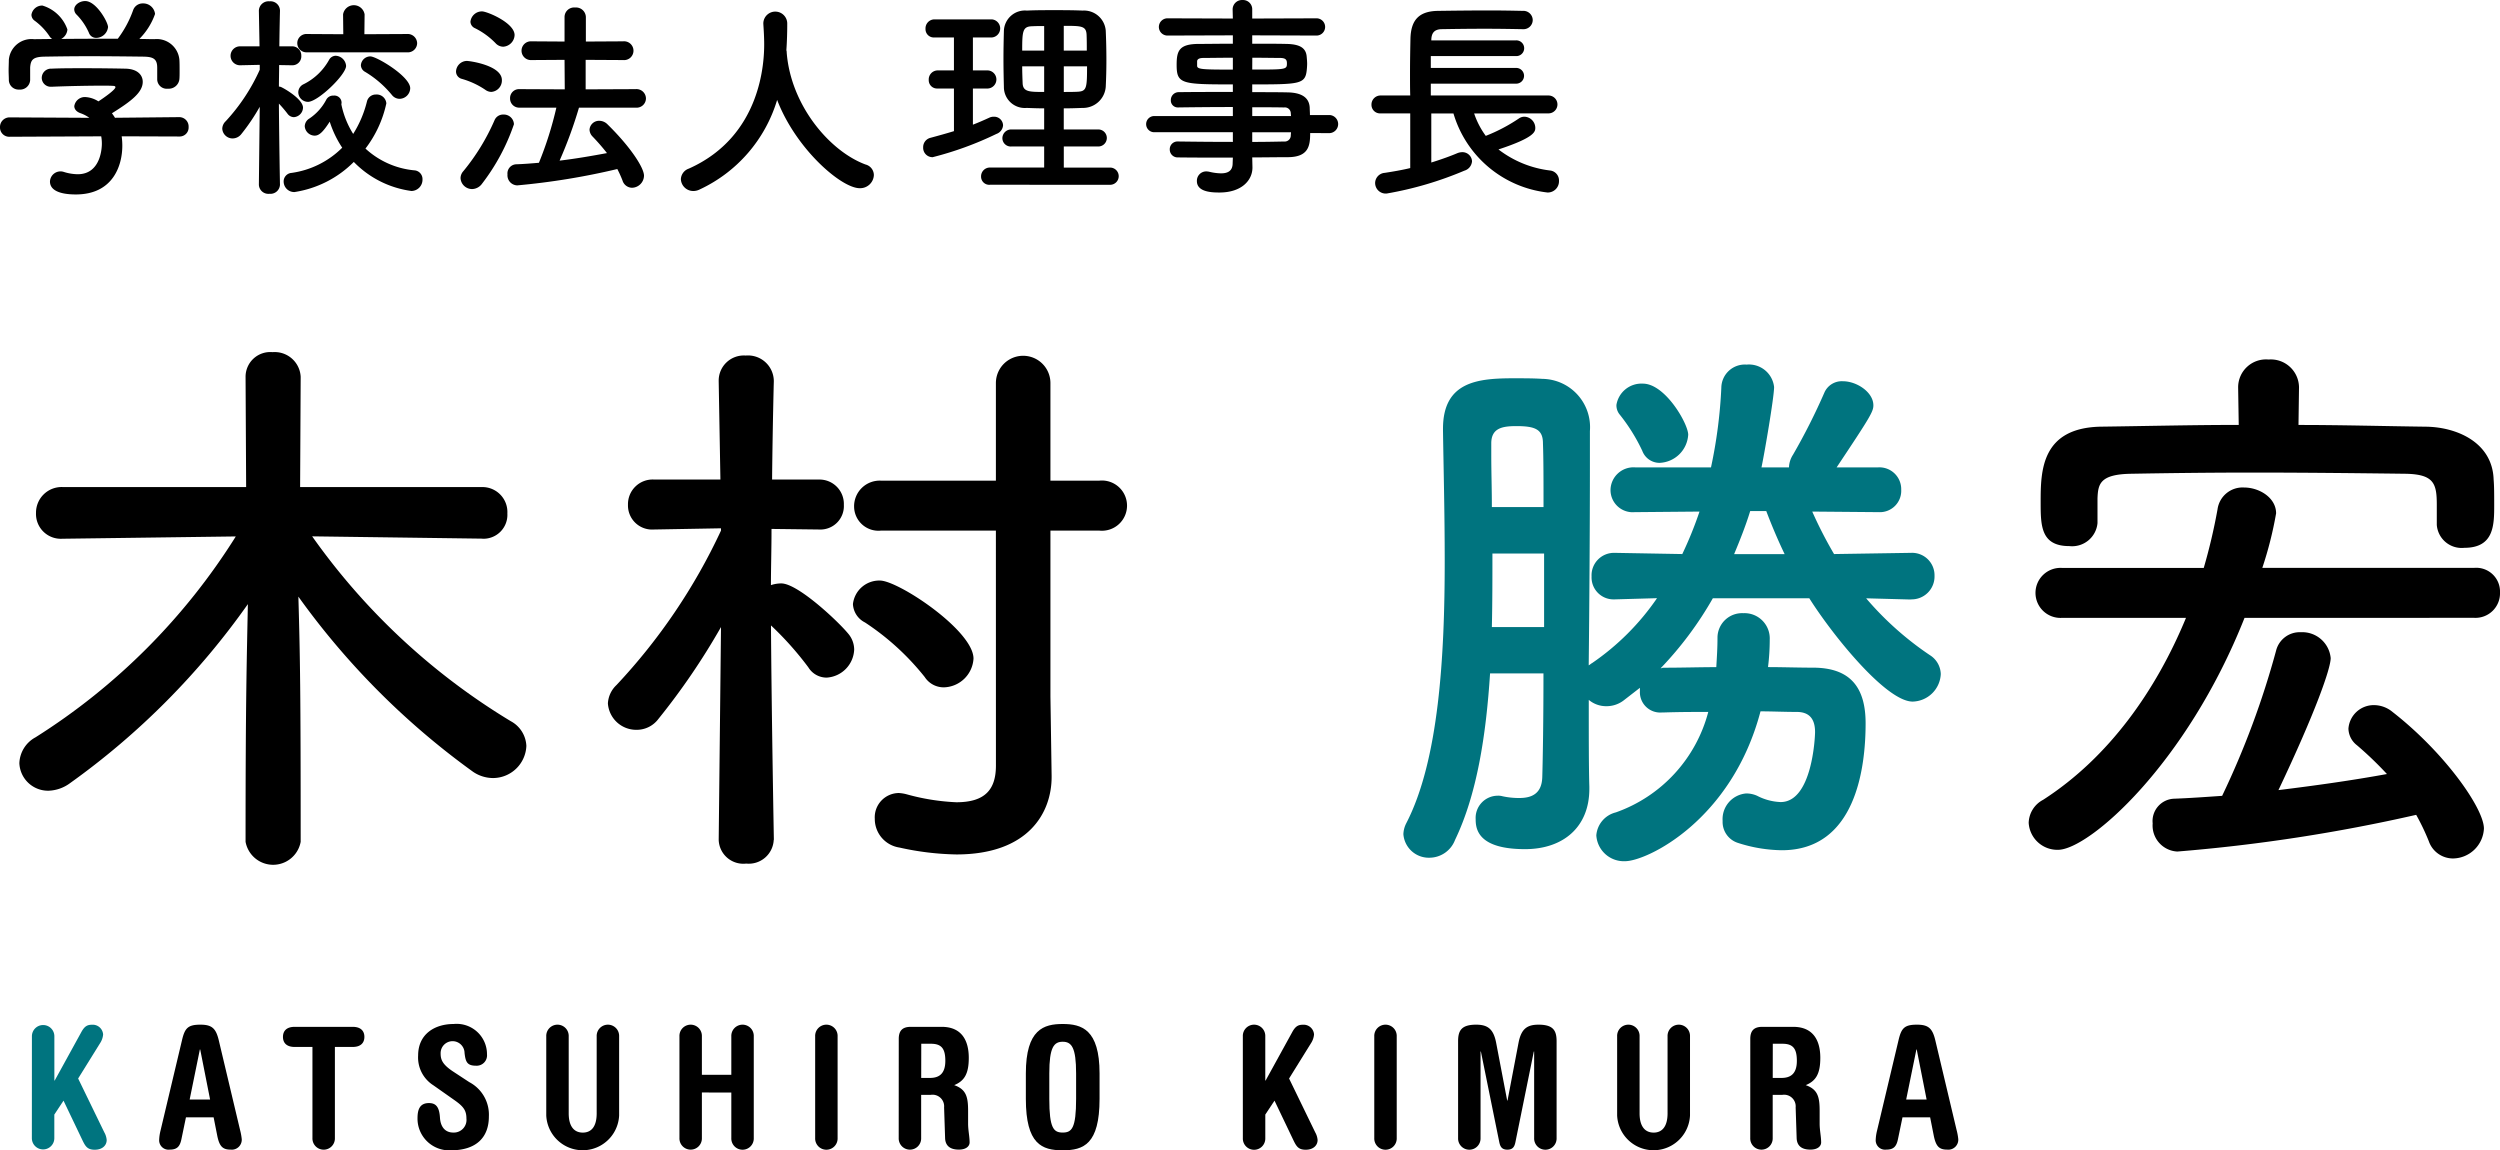
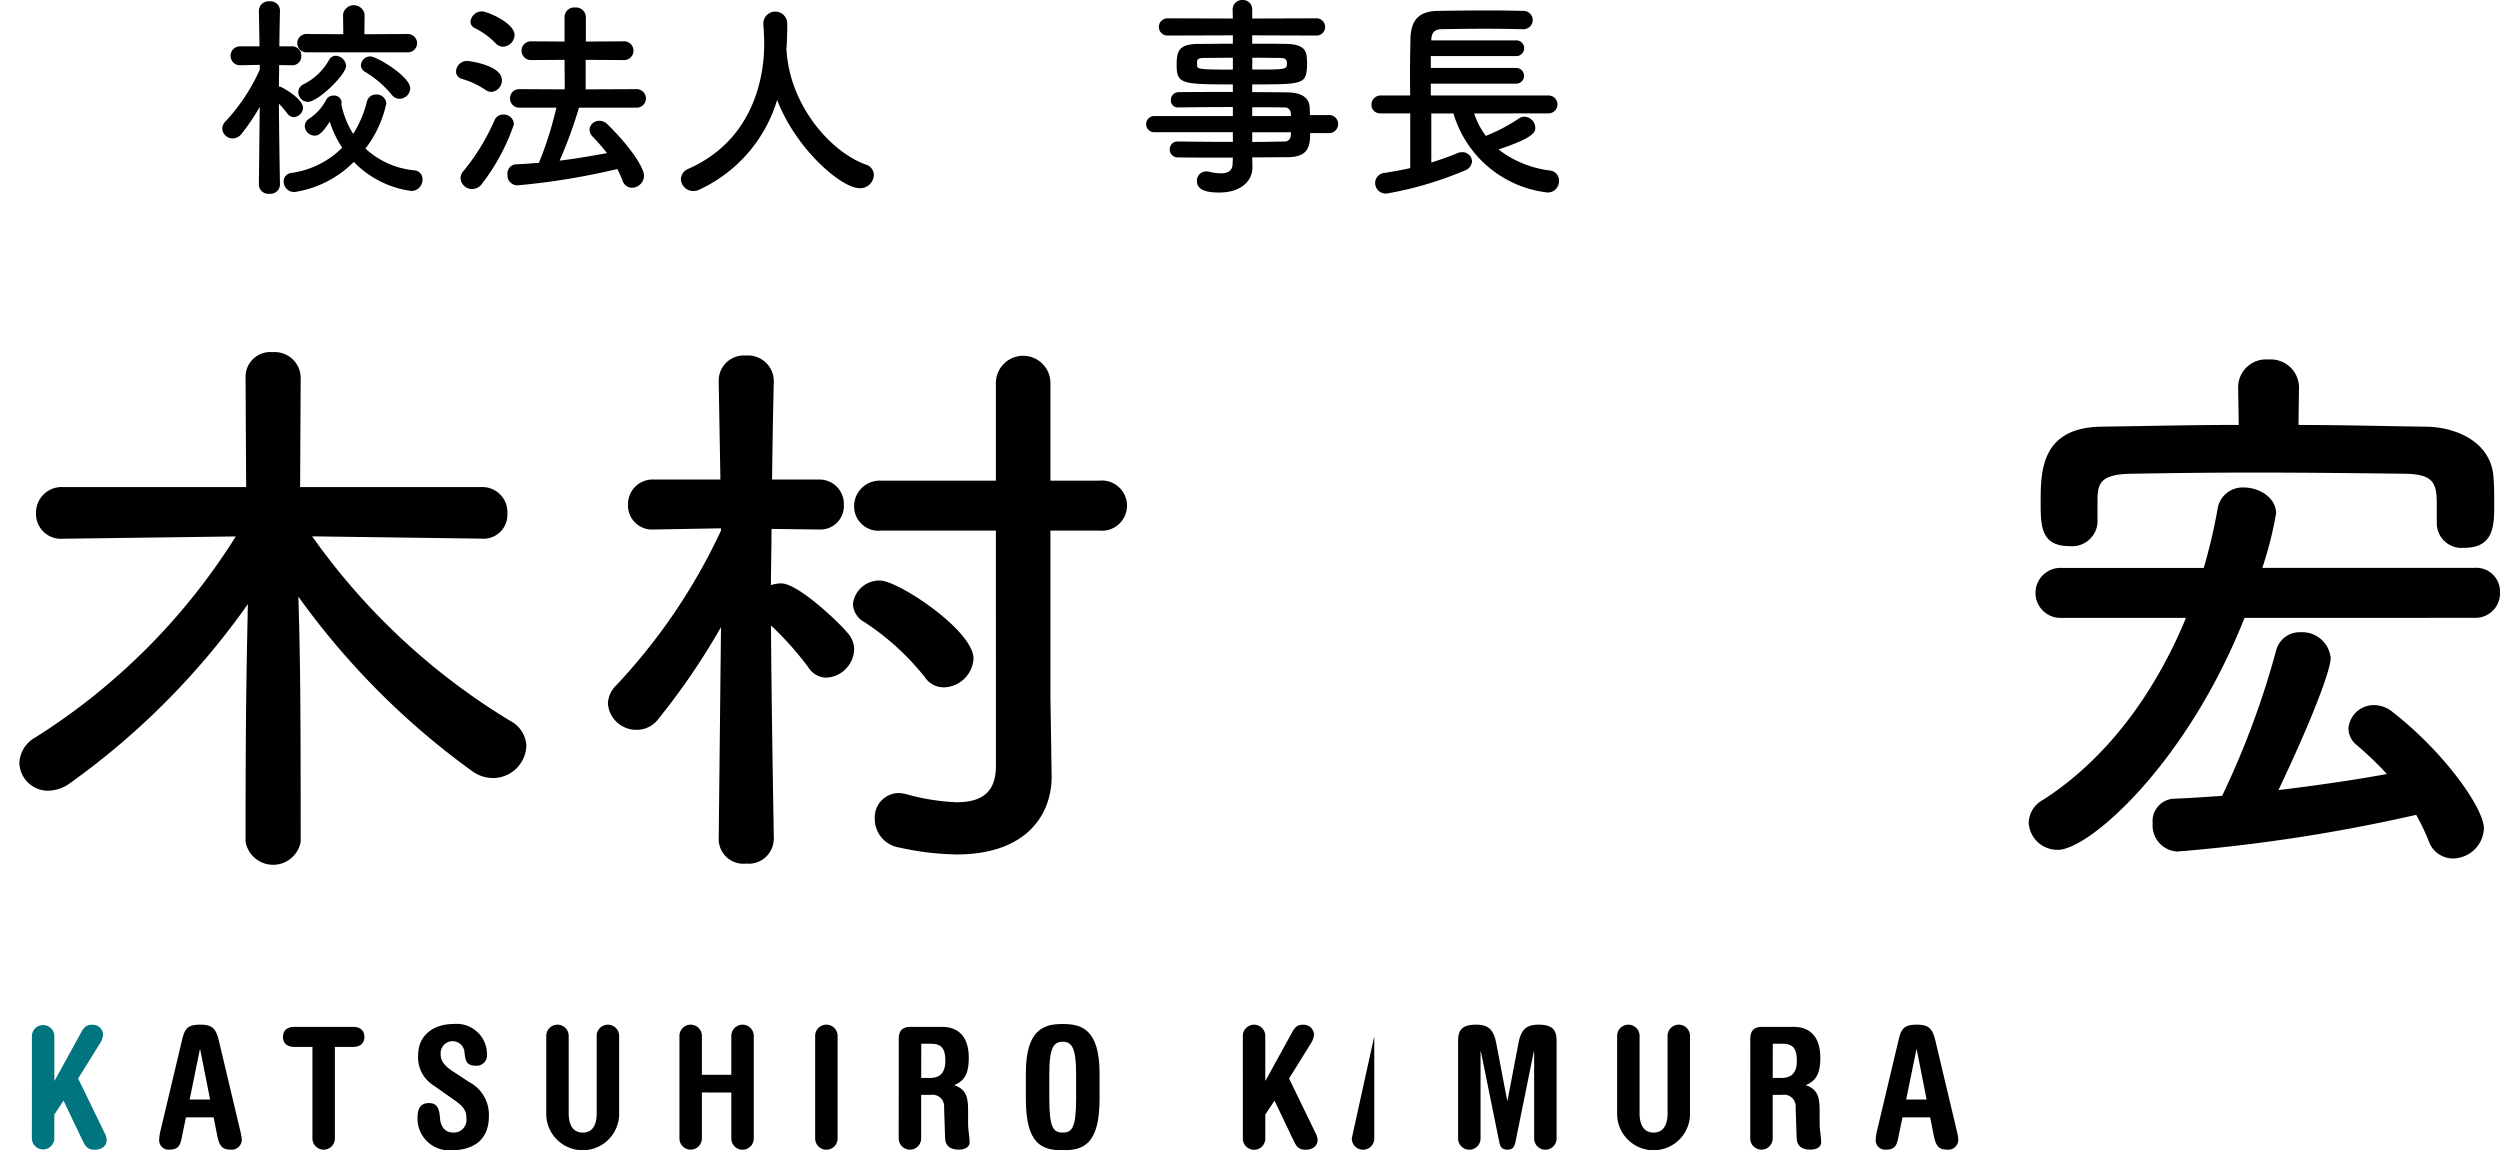
<svg xmlns="http://www.w3.org/2000/svg" width="209.036" height="96.183" viewBox="0 0 209.036 96.183">
  <g id="img_name_01" transform="translate(-269.551 -2306.753)">
    <g id="グループ_10" data-name="グループ 10">
-       <path id="パス_1989" data-name="パス 1989" d="M279.725,2318.15a5.823,5.823,0,0,1,.053.792c0,1.621-.756,4.07-3.889,4.07-1.4,0-2.16-.378-2.16-1.081a.882.882,0,0,1,1.134-.81,4.006,4.006,0,0,0,1.188.2c2.017,0,2.017-2.413,2.017-2.557a3.368,3.368,0,0,0-.054-.612l-7.635.036a.774.774,0,0,1-.828-.792.8.8,0,0,1,.811-.828l6.661.036a2.956,2.956,0,0,0-.72-.378c-.378-.126-.54-.361-.54-.6a.893.893,0,0,1,.954-.756,2.263,2.263,0,0,1,1.063.36c.468-.306,1.422-.972,1.422-1.188,0-.072-.072-.108-.2-.108-.2-.018-.54-.018-.954-.018-1.153,0-2.9.036-4.159.09h-.037a.752.752,0,0,1-.81-.756.778.778,0,0,1,.829-.756c.774-.037,1.746-.037,2.7-.037,1.314,0,2.628.019,3.457.037,1.026.018,1.458.54,1.458,1.1,0,.882-.954,1.62-2.575,2.629.09.126.18.252.253.378l5.365-.054a.783.783,0,0,1,.792.828.749.749,0,0,1-.774.792Zm2.97-5.761c0-.757-.4-.883-1.134-.9-1.44-.018-3.061-.036-4.627-.036-1.279,0-2.539.018-3.656.036-.99.018-1.152.27-1.206.9v1.062a.842.842,0,0,1-.918.792.815.815,0,0,1-.864-.81c0-.234-.019-.5-.019-.792,0-.307.019-.613.019-.883a1.9,1.9,0,0,1,2.106-1.728l1.513-.018a.8.8,0,0,1-.234-.252,5.116,5.116,0,0,0-1.261-1.3.621.621,0,0,1-.234-.468.906.906,0,0,1,.919-.774,3.173,3.173,0,0,1,2.088,2,.973.973,0,0,1-.522.792c1.585-.018,3.151-.018,4.735-.018a8.919,8.919,0,0,0,1.279-2.377.84.84,0,0,1,.81-.576.991.991,0,0,1,1.026.882,5.561,5.561,0,0,1-1.314,2.089c.414,0,.846.018,1.26.018a1.9,1.9,0,0,1,2.089,1.71c.018.252.018.631.018.972,0,.253,0,.487-.018.667a.894.894,0,0,1-.954.792.8.8,0,0,1-.9-.756v-1.026Zm-5.1-2.467a.638.638,0,0,1-.612-.432,5.046,5.046,0,0,0-1.063-1.549.626.626,0,0,1-.162-.4c0-.378.45-.7.919-.7.918,0,1.908,1.764,1.908,2.178A1.011,1.011,0,0,1,277.6,2309.922Z" />
      <path id="パス_1990" data-name="パス 1990" d="M292.961,2322.2a.8.8,0,0,1-.881.757.793.793,0,0,1-.883-.757v-.017l.072-6.5a16.628,16.628,0,0,1-1.53,2.268.939.939,0,0,1-.739.378.867.867,0,0,1-.864-.81.884.884,0,0,1,.288-.63,15.922,15.922,0,0,0,2.845-4.3v-.414l-1.639.036h-.017a.792.792,0,0,1,.017-1.584h1.621l-.054-2.971v-.018a.811.811,0,0,1,.9-.774.789.789,0,0,1,.864.774v.018s-.035,1.368-.053,2.971h1.044a.764.764,0,0,1,.792.792.745.745,0,0,1-.756.792h-.036l-1.062-.018c0,.649-.018,1.279-.018,1.8a.474.474,0,0,1,.215.054c.415.2,1.8,1.044,1.8,1.71a.822.822,0,0,1-.774.793.679.679,0,0,1-.522-.288,10.008,10.008,0,0,0-.72-.846c.018,2.808.089,6.77.089,6.77Zm1.207.612a.886.886,0,0,1-.9-.882.715.715,0,0,1,.666-.72,7.455,7.455,0,0,0,4.231-2.107,8.676,8.676,0,0,1-1.044-2.178c-.577.9-.9,1.17-1.261,1.17a.844.844,0,0,1-.828-.792.789.789,0,0,1,.4-.648,4.292,4.292,0,0,0,1.4-1.567.648.648,0,0,1,.612-.342.6.6,0,0,1,.666.558.5.5,0,0,1-.018.162.761.761,0,0,1,.018.091,7.45,7.45,0,0,0,.972,2.394,9.232,9.232,0,0,0,1.153-2.719.757.757,0,0,1,.756-.576.808.808,0,0,1,.864.739,9.5,9.5,0,0,1-1.746,3.781,6.977,6.977,0,0,0,4.069,1.818.732.732,0,0,1,.7.756.944.944,0,0,1-.918.973,8.238,8.238,0,0,1-4.826-2.431A8.91,8.91,0,0,1,294.168,2322.813Zm1.062-11.685a.767.767,0,1,1,0-1.53l3.025.018-.018-1.657a.911.911,0,0,1,1.8,0l-.018,1.657,3.547-.018a.792.792,0,0,1,.864.774.78.78,0,0,1-.864.756Zm.072,4.142a.815.815,0,0,1-.81-.793.753.753,0,0,1,.45-.684,4.93,4.93,0,0,0,2.125-2.035.644.644,0,0,1,.558-.342.913.913,0,0,1,.864.847C298.489,2313,296.13,2315.27,295.3,2315.27Zm7-.595a8.637,8.637,0,0,0-2.214-1.908.652.652,0,0,1-.361-.559.791.791,0,0,1,.793-.738c.522,0,3.331,1.675,3.331,2.665a.908.908,0,0,1-.882.882A.819.819,0,0,1,302.306,2314.675Z" />
      <path id="パス_1991" data-name="パス 1991" d="M310.129,2314.261a6.832,6.832,0,0,0-1.98-.918.637.637,0,0,1-.468-.613.923.923,0,0,1,.9-.882c.27,0,2.935.379,2.935,1.6a.957.957,0,0,1-.882.99A.868.868,0,0,1,310.129,2314.261Zm-1.116,8.3a.967.967,0,0,1-.954-.919.883.883,0,0,1,.234-.576,17.881,17.881,0,0,0,2.611-4.267.773.773,0,0,1,.738-.468.845.845,0,0,1,.882.81,17.261,17.261,0,0,1-2.665,4.969A1.058,1.058,0,0,1,309.013,2322.562Zm1.981-12.19a6.26,6.26,0,0,0-1.729-1.261.613.613,0,0,1-.378-.54.965.965,0,0,1,.972-.864c.414,0,2.719.954,2.719,1.981a1.015,1.015,0,0,1-.954.972A.884.884,0,0,1,310.994,2310.372Zm6.968,5.383a36.705,36.705,0,0,1-1.621,4.43c1.369-.162,2.719-.4,3.962-.63a17.567,17.567,0,0,0-1.207-1.387.856.856,0,0,1-.252-.576.8.8,0,0,1,.828-.738.978.978,0,0,1,.684.306c1.909,1.872,3.043,3.619,3.043,4.285a1.03,1.03,0,0,1-1.008,1.009.851.851,0,0,1-.792-.613,9.113,9.113,0,0,0-.432-.954,59.1,59.1,0,0,1-8.373,1.368.843.843,0,0,1-.81-.918.764.764,0,0,1,.72-.846c.612-.018,1.261-.072,1.909-.126a29.8,29.8,0,0,0,1.458-4.61h-3.079a.76.76,0,0,1-.792-.774.75.75,0,0,1,.792-.774l3.781.018-.018-2.467-2.755.018a.785.785,0,1,1,0-1.566l2.755.018v-2.053a.8.8,0,0,1,.883-.792.824.824,0,0,1,.9.792v2.053l3.115-.018a.787.787,0,1,1,0,1.566l-3.133-.018v2.467l4.177-.018a.793.793,0,0,1,.865.774.783.783,0,0,1-.865.774Z" />
      <path id="パス_1992" data-name="パス 1992" d="M335.312,2311a.352.352,0,0,1,.018.144c.342,4.412,3.583,8.247,6.589,9.363a.922.922,0,0,1,.7.882,1.147,1.147,0,0,1-1.188,1.1c-1.531,0-5.33-3.277-6.9-7.382a12.087,12.087,0,0,1-6.483,7.491,1.166,1.166,0,0,1-.522.126,1.036,1.036,0,0,1-1.044-.991.979.979,0,0,1,.666-.882c6.14-2.737,6.3-9.057,6.3-10.407,0-.54-.036-1.152-.072-1.693v-.054a1,1,0,0,1,2,.054c0,.631-.018,1.405-.072,2.179Z" />
-       <path id="パス_1993" data-name="パス 1993" d="M349.314,2314.153h-1.369a.693.693,0,0,1-.738-.72.753.753,0,0,1,.738-.792h1.369v-2.755h-1.639a.694.694,0,0,1-.738-.72.753.753,0,0,1,.738-.793h4.808a.759.759,0,0,1,0,1.513H350.9v2.755h1.261a.758.758,0,0,1,0,1.512H350.9v3.025c.468-.18.918-.378,1.351-.576a.863.863,0,0,1,.414-.09.742.742,0,0,1,.756.72.826.826,0,0,1-.558.72,27.833,27.833,0,0,1-5.33,1.944.783.783,0,0,1-.792-.828.8.8,0,0,1,.612-.792c.666-.18,1.315-.36,1.963-.558Zm3.024,8.048a.681.681,0,0,1-.755-.684.737.737,0,0,1,.755-.756h4.52V2319h-2.719a.7.7,0,0,1-.774-.684.738.738,0,0,1,.774-.739h2.719v-1.764c-.5,0-.99-.018-1.459-.037a1.748,1.748,0,0,1-1.908-1.746c-.018-.738-.036-1.548-.036-2.359s.018-1.62.036-2.34a1.763,1.763,0,0,1,1.926-1.693c.721-.036,1.477-.036,2.269-.036.774,0,1.585,0,2.377.036a1.826,1.826,0,0,1,1.944,1.675c.036.81.055,1.656.055,2.5,0,.72-.019,1.476-.055,2.2a1.906,1.906,0,0,1-1.944,1.764c-.522.019-1.044.037-1.566.037v1.764h2.862a.712.712,0,1,1,0,1.423H358.5v1.764h3.871a.72.72,0,1,1,0,1.44Zm4.52-13.269c-.36,0-.7,0-1.008.017-.792.018-.829.415-.829,2.035h1.837Zm0,3.366h-1.837c0,.469.019.955.037,1.423.035.72.576.72,1.8.72Zm3.565-1.314c0-.45,0-.9-.018-1.332-.036-.738-.45-.738-1.908-.738v2.07ZM358.5,2312.3v2.143c.378,0,.774,0,1.134-.018.774-.036.81-.288.81-2.125Z" />
      <path id="パス_1994" data-name="パス 1994" d="M379.1,2317.88c0,1.062-.126,2.016-1.891,2.016-.936,0-1.926.019-2.953.019l.018.828v.018c0,1.08-.918,2.089-2.755,2.089-.576,0-1.89-.018-1.89-.954a.78.78,0,0,1,.792-.811,1.385,1.385,0,0,1,.27.036,4.344,4.344,0,0,0,.954.126c.541,0,.973-.18.973-.846l.018-.468c-1.567,0-3.151,0-4.592-.018a.657.657,0,0,1-.684-.666.646.646,0,0,1,.684-.666h.018c1.333.018,2.954.035,4.574.035v-.81h-6.626a.677.677,0,0,1,0-1.35h6.626v-.756c-1.693,0-3.4.018-4.574.035h-.018a.58.58,0,0,1-.594-.612.656.656,0,0,1,.685-.666c1.278-.018,2.9-.018,4.5-.018v-.63c-4.3,0-4.7-.036-4.7-1.639,0-1.188.217-1.746,1.873-1.746.684,0,1.729-.018,2.827-.018v-.7l-5.438.018a.721.721,0,1,1,0-1.441l5.438.018-.018-.738a.787.787,0,0,1,.828-.81.773.773,0,0,1,.81.81v.738l5.348-.018a.721.721,0,1,1,0,1.441l-5.348-.018v.7c1.1,0,2.143,0,2.845.018,1.152.018,1.657.342,1.711,1.08.018.2.036.4.036.577a5.492,5.492,0,0,1-.036.558c-.127,1.152-.63,1.17-4.556,1.17v.648c1.063,0,2.071,0,2.935.018,1.153.018,1.837.4,1.873,1.3,0,.163.018.361.018.595h1.656a.758.758,0,0,1,0,1.512Zm-6.464-6.3c-.972,0-1.873.018-2.431.018-.378,0-.522.091-.558.252v.4c0,.306.432.323,2.989.323Zm1.62.99c2.845,0,2.9,0,2.9-.522,0-.288-.09-.45-.594-.45-.522,0-1.368-.018-2.3-.018Zm3.223,3.656a.493.493,0,0,0-.558-.487c-.738-.017-1.656-.017-2.665-.017v.738H377.5Zm-3.223,1.584v.81c.937,0,1.837-.017,2.665-.035a.507.507,0,0,0,.558-.505c0-.09.019-.18.019-.27Z" />
      <path id="パス_1995" data-name="パス 1995" d="M392.811,2316.242a6.8,6.8,0,0,0,.972,1.872,14.162,14.162,0,0,0,2.773-1.458.793.793,0,0,1,.468-.144.943.943,0,0,1,.9.918c0,.324-.018.81-3.079,1.819a8.792,8.792,0,0,0,4.34,1.764.835.835,0,0,1,.72.864.94.94,0,0,1-.955.973,9.3,9.3,0,0,1-7.868-6.608h-1.854v4.1c.81-.252,1.566-.522,2.16-.774a1.139,1.139,0,0,1,.4-.091.807.807,0,0,1,.846.757.891.891,0,0,1-.648.792,29.363,29.363,0,0,1-6.482,1.908.886.886,0,0,1-.972-.881.865.865,0,0,1,.81-.847c.7-.108,1.441-.234,2.125-.4v-4.573H385a.715.715,0,0,1-.774-.721.756.756,0,0,1,.774-.774h2.467c-.018-.576-.018-1.188-.018-1.818,0-1.009.018-2.035.036-2.917.036-1.531.666-2.323,2.323-2.341,1.314-.018,2.826-.036,4.3-.036.954,0,1.909.018,2.755.036a.783.783,0,0,1,.846.756.772.772,0,0,1-.828.775h-.036c-.972-.018-2.053-.036-3.115-.036-1.3,0-2.575.018-3.655.036-.631.018-.828.36-.846.882v.054H396.3a.658.658,0,1,1,0,1.314h-7.113v.99H396.3a.658.658,0,1,1,0,1.315h-7.113v.99h9.868a.748.748,0,0,1,0,1.495Z" />
    </g>
    <g id="グループ_11" data-name="グループ 11">
      <path id="パス_1996" data-name="パス 1996" d="M272.219,2393.4a.939.939,0,1,1,1.878,0v3.7h.028l2.241-4.076c.252-.448.476-.588.868-.588a.873.873,0,0,1,.939.812,1.562,1.562,0,0,1-.253.729l-1.835,2.955,2.186,4.5a1.533,1.533,0,0,1,.2.644c0,.448-.364.812-1,.812-.588,0-.77-.266-1.008-.756l-1.6-3.348-.77,1.163v1.975a.939.939,0,1,1-1.878,0Z" fill="#00747f" />
      <path id="パス_1997" data-name="パス 1997" d="M285.1,2400.176l-.378,1.821c-.126.63-.378.882-.98.882a.786.786,0,0,1-.883-.812,3.773,3.773,0,0,1,.112-.771l1.793-7.549c.238-1.023.49-1.317,1.541-1.317.953,0,1.3.294,1.541,1.317l1.779,7.493a4.854,4.854,0,0,1,.14.771.835.835,0,0,1-.925.868c-.686,0-.952-.28-1.134-1.218l-.294-1.485Zm2.018-1.485-.827-4.188h-.028l-.854,4.188Z" />
      <path id="パス_1998" data-name="パス 1998" d="M299.038,2392.612c.7,0,.981.364.981.84s-.281.841-.981.841h-1.485v7.62a.939.939,0,1,1-1.877,0v-7.62h-1.485c-.7,0-.98-.364-.98-.841s.28-.84.98-.84Z" />
      <path id="パス_1999" data-name="パス 1999" d="M305.788,2397.5a2.75,2.75,0,0,1-1.275-2.493c0-1.779,1.373-2.633,2.97-2.633a2.537,2.537,0,0,1,2.788,2.535.868.868,0,0,1-.925.952c-.757,0-.868-.35-.952-1.064a1,1,0,0,0-2,.028c0,.462.084.883,1.009,1.5l1.387.91a3.076,3.076,0,0,1,1.638,2.872c0,1.737-1.036,2.83-3.193,2.83a2.654,2.654,0,0,1-2.774-2.676c0-.673.154-1.275.953-1.275.588,0,.868.323.924,1.219.042.686.364,1.247,1.121,1.247a1.059,1.059,0,0,0,1.092-1.177c0-.687-.266-1.008-.952-1.5Z" />
      <path id="パス_2000" data-name="パス 2000" d="M315.226,2393.4a.939.939,0,1,1,1.877,0v6.444c0,1.106.462,1.611,1.177,1.611s1.162-.5,1.162-1.611V2393.4a.939.939,0,1,1,1.877,0v6.626a3.05,3.05,0,0,1-6.093,0Z" />
      <path id="パス_2001" data-name="パス 2001" d="M328.239,2398.1v3.81a.939.939,0,1,1-1.877,0V2393.4a.939.939,0,1,1,1.877,0v3.222H330.7V2393.4a.939.939,0,1,1,1.877,0v8.517a.939.939,0,1,1-1.877,0v-3.81Z" />
      <path id="パス_2002" data-name="パス 2002" d="M337.71,2393.4a.939.939,0,1,1,1.877,0v8.517a.939.939,0,1,1-1.877,0Z" />
      <path id="パス_2003" data-name="パス 2003" d="M344.7,2393.62c0-.7.321-1.008,1.008-1.008h2.578c1.694,0,2.269,1.162,2.269,2.591,0,1.331-.365,1.933-1.219,2.283.994.351,1.162.967,1.162,2.144v1.078c0,.561.126,1.065.126,1.569,0,.294-.266.6-.9.6-.7,0-1.121-.294-1.149-.952l-.084-2.577a.969.969,0,0,0-1.106-1.051h-.812v3.614a.939.939,0,1,1-1.877,0Zm1.877,3.264h.728c.756,0,1.289-.336,1.289-1.429,0-1.008-.308-1.429-1.2-1.429h-.812Z" />
      <path id="パス_2004" data-name="パス 2004" d="M355.327,2396.506c0-3.7,1.512-4.132,3.081-4.132s3.082.434,3.082,4.132v2.129c0,3.8-1.345,4.3-3.082,4.3s-3.081-.505-3.081-4.3Zm1.961,2.129c0,2.466.364,2.816,1.12,2.816s1.121-.35,1.121-2.816v-2.129c0-2.171-.379-2.648-1.121-2.648s-1.12.477-1.12,2.648Z" />
      <path id="パス_2005" data-name="パス 2005" d="M373.47,2393.4a.939.939,0,1,1,1.877,0v3.7h.028l2.241-4.076c.252-.448.476-.588.869-.588a.872.872,0,0,1,.938.812,1.571,1.571,0,0,1-.252.729l-1.835,2.955,2.185,4.5a1.533,1.533,0,0,1,.2.644c0,.448-.364.812-.994.812-.589,0-.77-.266-1.009-.756l-1.6-3.348-.77,1.163v1.975a.939.939,0,1,1-1.877,0Z" />
-       <path id="パス_2006" data-name="パス 2006" d="M384.46,2393.4a.939.939,0,1,1,1.877,0v8.517a.939.939,0,1,1-1.877,0Z" />
+       <path id="パス_2006" data-name="パス 2006" d="M384.46,2393.4v8.517a.939.939,0,1,1-1.877,0Z" />
      <path id="パス_2007" data-name="パス 2007" d="M391.469,2393.816c0-.91.294-1.386,1.512-1.386.953,0,1.443.35,1.667,1.5l.925,4.846h.028l.924-4.846c.225-1.149.715-1.5,1.667-1.5,1.219,0,1.513.476,1.513,1.386v8.1a.939.939,0,1,1-1.877,0v-7.242H397.8l-1.541,7.592c-.07.322-.182.616-.672.616s-.6-.294-.672-.616l-1.541-7.592h-.028v7.242a.939.939,0,1,1-1.877,0Z" />
      <path id="パス_2008" data-name="パス 2008" d="M404.767,2393.4a.939.939,0,1,1,1.877,0v6.444c0,1.106.462,1.611,1.177,1.611.7,0,1.162-.5,1.162-1.611V2393.4a.939.939,0,1,1,1.877,0v6.626a3.05,3.05,0,0,1-6.093,0Z" />
      <path id="パス_2009" data-name="パス 2009" d="M415.9,2393.62c0-.7.322-1.008,1.008-1.008h2.578c1.695,0,2.269,1.162,2.269,2.591,0,1.331-.364,1.933-1.219,2.283.995.351,1.163.967,1.163,2.144v1.078c0,.561.126,1.065.126,1.569,0,.294-.266.6-.9.6-.7,0-1.12-.294-1.148-.952l-.084-2.577a.97.97,0,0,0-1.107-1.051h-.812v3.614a.939.939,0,1,1-1.877,0Zm1.877,3.264h.728c.756,0,1.289-.336,1.289-1.429,0-1.008-.308-1.429-1.2-1.429h-.812Z" />
      <path id="パス_2010" data-name="パス 2010" d="M428.627,2400.176l-.378,1.821c-.126.63-.378.882-.981.882a.785.785,0,0,1-.882-.812,3.775,3.775,0,0,1,.112-.771l1.793-7.549c.238-1.023.49-1.317,1.541-1.317.952,0,1.3.294,1.541,1.317l1.778,7.493a4.88,4.88,0,0,1,.141.771.835.835,0,0,1-.925.868c-.686,0-.952-.28-1.135-1.218l-.294-1.485Zm2.017-1.485-.827-4.188h-.027l-.855,4.188Z" />
    </g>
    <g id="グループ_12" data-name="グループ 12">
      <path id="パス_2011" data-name="パス 2011" d="M309.863,2351.791l-14.21-.192a55.307,55.307,0,0,0,16.61,15.458,2.465,2.465,0,0,1,1.3,2.064,2.8,2.8,0,0,1-2.784,2.688,2.988,2.988,0,0,1-1.68-.528A63.929,63.929,0,0,1,294.5,2356.64c.145,5.136.192,7.921.192,20.5a2.342,2.342,0,0,1-4.608,0c0-12.049.1-15.073.192-19.873a62.954,62.954,0,0,1-14.881,14.977,3.192,3.192,0,0,1-1.776.624,2.4,2.4,0,0,1-2.449-2.3,2.561,2.561,0,0,1,1.345-2.161,53.3,53.3,0,0,0,16.753-16.8l-14.449.192h-.049a2.076,2.076,0,0,1-2.208-2.16,2.143,2.143,0,0,1,2.257-2.16h15.313l-.048-9.217a2.065,2.065,0,0,1,2.256-2.064,2.176,2.176,0,0,1,2.352,2.064l-.047,9.217h15.217a2.089,2.089,0,0,1,2.112,2.208,2,2,0,0,1-2.064,2.112Z" />
      <path id="パス_2012" data-name="パス 2012" d="M334.245,2376.993a2.09,2.09,0,0,1-2.3,1.968,2.061,2.061,0,0,1-2.3-1.968v-.048l.192-17.761a57.616,57.616,0,0,1-5.232,7.68,2.259,2.259,0,0,1-1.825.912,2.373,2.373,0,0,1-2.4-2.208,2.27,2.27,0,0,1,.719-1.536,49.191,49.191,0,0,0,8.737-12.913v-.192l-5.568.1h-.049a2.015,2.015,0,0,1-2.16-2.064,2.065,2.065,0,0,1,2.209-2.112h5.52l-.144-8.209v-.048a2.1,2.1,0,0,1,2.256-2.112,2.158,2.158,0,0,1,2.353,2.112v.048s-.1,3.841-.144,8.209h3.888a2.038,2.038,0,0,1,2.112,2.112,1.961,1.961,0,0,1-2.064,2.064h-.048l-3.936-.048c0,1.728-.049,3.36-.049,4.7a2.7,2.7,0,0,1,.865-.144c1.392,0,4.8,3.216,5.616,4.224a2.072,2.072,0,0,1,.48,1.3,2.448,2.448,0,0,1-2.3,2.352,1.791,1.791,0,0,1-1.536-.864,26.664,26.664,0,0,0-3.121-3.5c.049,7.44.241,17.905.241,17.905Zm14.257-12.769a1.889,1.889,0,0,1-1.632-.864,21.378,21.378,0,0,0-4.993-4.56,1.817,1.817,0,0,1-1.008-1.536,2.215,2.215,0,0,1,2.256-1.969c1.537,0,7.825,4.177,7.825,6.529A2.55,2.55,0,0,1,348.5,2364.224Zm4.32-13.105h-9.6a2.036,2.036,0,0,1-2.256-2.016,2.142,2.142,0,0,1,2.256-2.16h9.6v-8.161a2.28,2.28,0,0,1,4.56,0v8.161h4.081a2.1,2.1,0,1,1,0,4.176h-4.081v13.873l.1,6.625v.1c0,2.976-1.92,6.48-7.969,6.48a23.533,23.533,0,0,1-4.753-.576,2.418,2.418,0,0,1-2.064-2.4,2.03,2.03,0,0,1,2.016-2.16,3.3,3.3,0,0,1,.624.1,18.419,18.419,0,0,0,4.177.672c2.4,0,3.312-1.056,3.312-3.072Z" />
-       <path id="パス_2013" data-name="パス 2013" d="M429.287,2356.88l-3.7-.1a26.271,26.271,0,0,0,5.328,4.752,1.925,1.925,0,0,1,.913,1.584,2.413,2.413,0,0,1-2.352,2.3c-2.209,0-6.673-5.52-8.642-8.64h-8.064a29.566,29.566,0,0,1-4.368,5.856c.1,0,.143-.048.24-.048,1.584,0,3.024-.048,4.416-.048.048-.816.1-1.584.1-2.448v-.048a2.056,2.056,0,0,1,2.16-2.016,2.112,2.112,0,0,1,2.208,2.208,18.369,18.369,0,0,1-.144,2.3c1.2,0,2.5.048,3.889.048,3.024.048,4.272,1.68,4.272,4.657,0,3.7-.816,10.608-7.008,10.608a12.363,12.363,0,0,1-3.7-.624,1.837,1.837,0,0,1-1.248-1.824,2.154,2.154,0,0,1,1.968-2.3,2.226,2.226,0,0,1,.912.192,4.641,4.641,0,0,0,1.968.528c2.641,0,2.881-5.425,2.881-5.856,0-1.2-.576-1.68-1.536-1.68-1.056,0-2.065-.049-3.025-.049-2.4,9.121-9.5,12.53-11.329,12.53a2.306,2.306,0,0,1-2.4-2.161,2.149,2.149,0,0,1,1.632-1.92,12.186,12.186,0,0,0,7.729-8.4c-1.152,0-2.4,0-3.792.047h-.1a1.7,1.7,0,0,1-1.824-1.775v-.289l-1.3,1.008a2.352,2.352,0,0,1-1.488.529,2.252,2.252,0,0,1-1.488-.529v.912c0,1.825,0,4.849.048,6.337v.192c0,3.217-2.208,5.041-5.376,5.041-3.937,0-4.129-1.681-4.129-2.5a1.855,1.855,0,0,1,1.824-1.968,1.336,1.336,0,0,1,.433.048,6.513,6.513,0,0,0,1.392.144c1.008,0,1.872-.336,1.92-1.728.048-1.584.1-4.848.1-8.689h-4.465c-.335,5.185-1.1,10.129-2.928,13.921a2.3,2.3,0,0,1-2.112,1.488,2.13,2.13,0,0,1-2.208-1.968,2.156,2.156,0,0,1,.24-.912c2.736-5.28,3.216-14.017,3.216-21.938,0-4.032-.1-7.872-.144-10.9v-.144c0-3.937,2.88-4.225,5.9-4.225.863,0,1.679,0,2.4.048a4.04,4.04,0,0,1,3.984,4.368v3.025c0,4.944-.048,12-.1,16.561.1-.048.192-.144.288-.192a20.834,20.834,0,0,0,5.425-5.424l-3.505.1h-.048a1.836,1.836,0,0,1-1.92-1.921,1.875,1.875,0,0,1,1.92-1.968h.048l5.617.1a32.33,32.33,0,0,0,1.44-3.552l-5.377.048h-.047a1.854,1.854,0,0,1-2.017-1.872,1.924,1.924,0,0,1,2.064-1.872h6.337a40.349,40.349,0,0,0,.864-6.673,1.965,1.965,0,0,1,2.112-1.92,2.114,2.114,0,0,1,2.3,1.872c0,.864-.816,5.616-1.055,6.721h2.3a2.055,2.055,0,0,1,.336-1.056,52,52,0,0,0,2.64-5.233,1.589,1.589,0,0,1,1.536-.912c1.152,0,2.544.912,2.544,2.016,0,.528-.288,1.008-3.072,5.185H426.6a1.824,1.824,0,0,1,1.92,1.872,1.786,1.786,0,0,1-1.872,1.872H426.6l-5.52-.048a35.413,35.413,0,0,0,1.824,3.552l6.385-.1h.047a1.877,1.877,0,0,1,1.969,1.921,1.914,1.914,0,0,1-1.969,1.968Zm-30.675-7.729c0-2.16,0-4.032-.048-5.329,0-1.152-.625-1.44-2.209-1.44-1.151,0-2.112.144-2.112,1.44v1.009c0,1.344.049,2.784.049,4.32Zm.048,3.888h-4.321c0,2.017,0,4.081-.047,6.145h4.368Zm9.649-7.584a1.541,1.541,0,0,1-1.44-1.009,15.155,15.155,0,0,0-1.921-3.072,1.209,1.209,0,0,1-.24-.768,2.122,2.122,0,0,1,2.209-1.776c1.872,0,3.792,3.36,3.792,4.273A2.5,2.5,0,0,1,408.309,2345.455Zm10.464,7.632c-.576-1.2-1.1-2.448-1.536-3.6h-1.344c-.384,1.248-.864,2.448-1.344,3.6Z" fill="#00747f" />
      <path id="パス_2014" data-name="パス 2014" d="M457.226,2358.416c-4.849,12.241-13.01,19.394-15.6,19.394a2.4,2.4,0,0,1-2.448-2.257,2.241,2.241,0,0,1,1.2-1.92c5.52-3.552,9.457-9.169,11.953-15.217H441.96a2.092,2.092,0,1,1,0-4.177h11.857a47.965,47.965,0,0,0,1.152-4.9,2.111,2.111,0,0,1,2.208-1.824c1.3,0,2.689.864,2.689,2.16a31.078,31.078,0,0,1-1.153,4.56h17.714a1.989,1.989,0,0,1,2.16,2.065,2.051,2.051,0,0,1-2.16,2.112Zm4.512-16.13c3.6,0,7.153.1,10.7.145,2.592.048,5.52,1.343,5.616,4.416.048.528.048,1.3.048,2.112,0,1.68,0,3.6-2.5,3.6a2.085,2.085,0,0,1-2.3-1.92v-1.68c0-1.776-.24-2.544-2.592-2.592-3.84-.048-8.4-.1-12.865-.1-3.649,0-7.2.048-10.129.1-2.593.048-2.737.864-2.784,2.064v2.064a2.131,2.131,0,0,1-2.353,1.92c-2.4,0-2.4-1.728-2.4-3.7,0-2.592.048-6.24,5.136-6.288,3.745-.049,7.585-.145,11.426-.145l-.049-3.12v-.048a2.332,2.332,0,0,1,2.545-2.3,2.357,2.357,0,0,1,2.544,2.3v.048Zm-10.129,35.668a2.177,2.177,0,0,1-2.064-2.353,1.871,1.871,0,0,1,1.776-2.064c1.3-.048,2.64-.144,4.033-.24a71.265,71.265,0,0,0,4.512-12.145,2.036,2.036,0,0,1,2.064-1.536,2.388,2.388,0,0,1,2.5,2.16c0,.864-1.248,4.464-4.368,11.041,3.12-.384,6.192-.816,9.072-1.344a30.032,30.032,0,0,0-2.5-2.4,1.812,1.812,0,0,1-.72-1.392,2.12,2.12,0,0,1,2.16-1.969,2.443,2.443,0,0,1,1.536.577c4.369,3.408,7.633,8.064,7.633,9.744a2.624,2.624,0,0,1-2.592,2.5,2.144,2.144,0,0,1-2.016-1.44,18.915,18.915,0,0,0-1.056-2.208A141.227,141.227,0,0,1,451.609,2377.954Z" />
    </g>
  </g>
</svg>